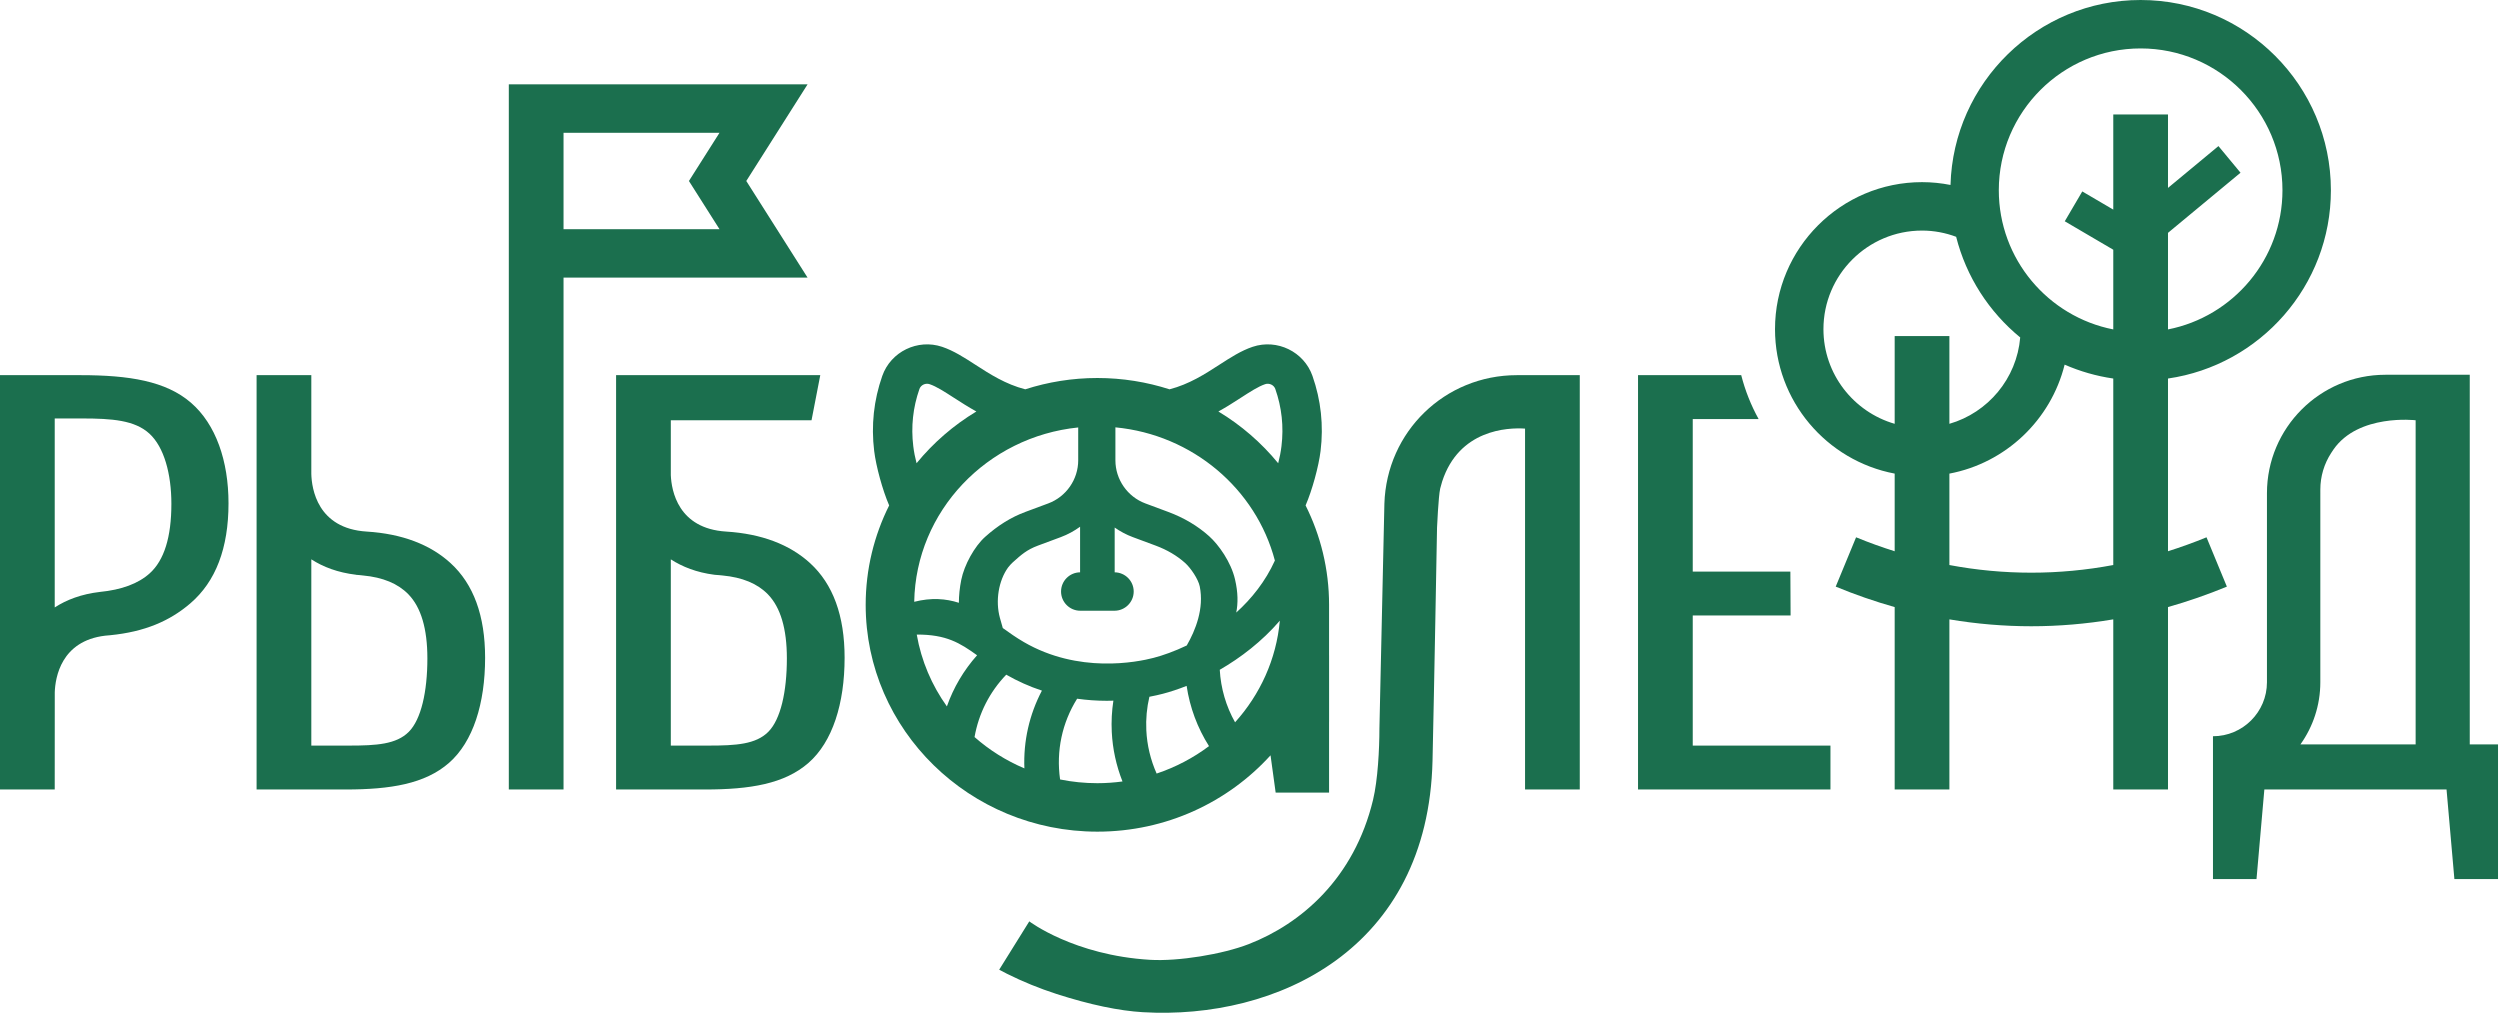
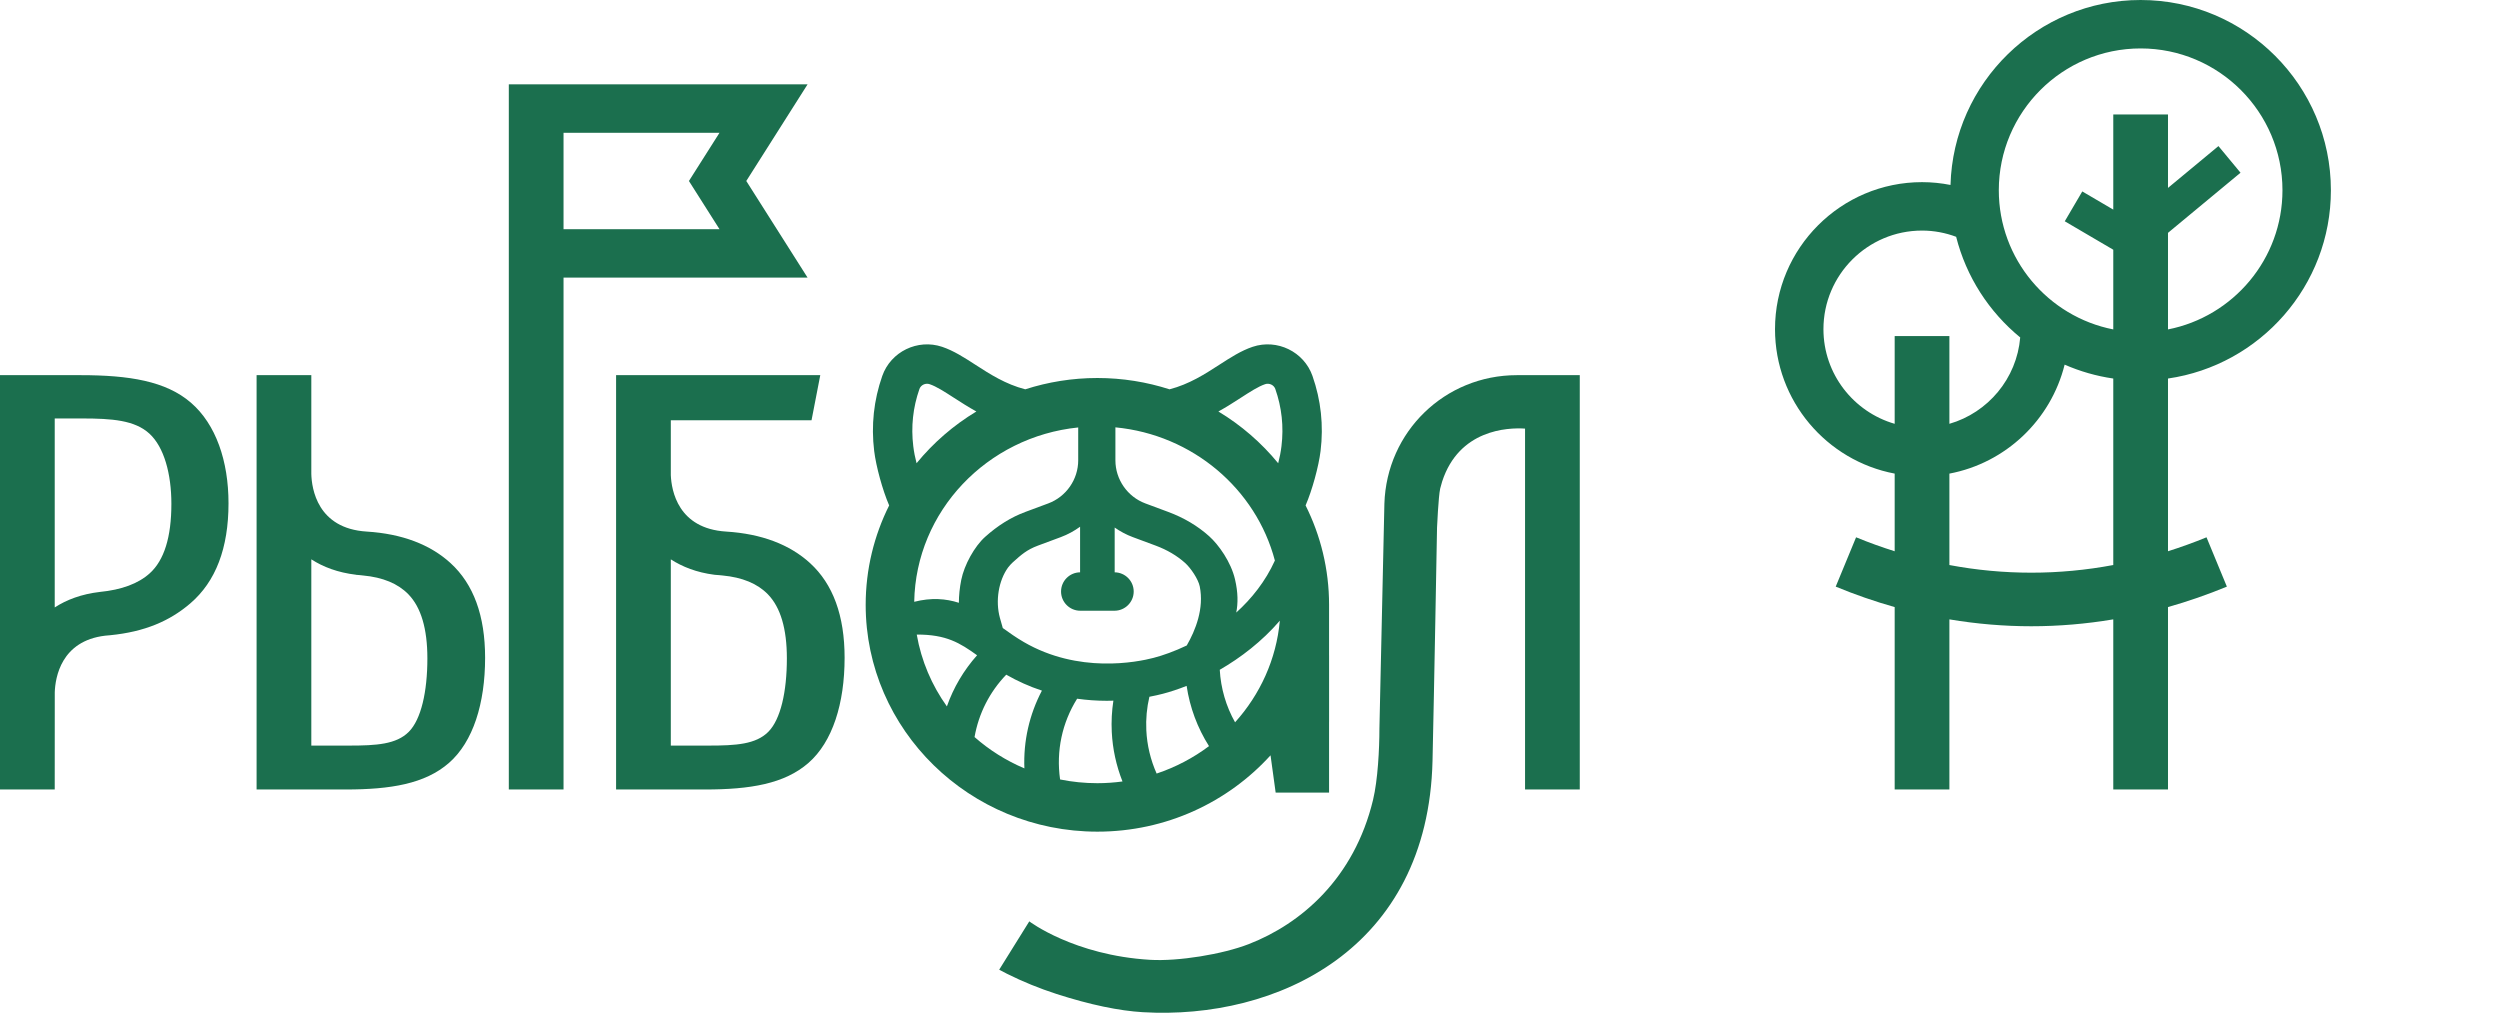
<svg xmlns="http://www.w3.org/2000/svg" width="748" height="304" viewBox="0 0 748 304" fill="none">
  <path d="M215.274 68.572H168.61V39.732H215.274L206.127 54.152L215.274 68.572ZM223.287 54.152L241.623 25.241H168.61H152.238V83.062V236.215H168.61V83.062H241.624L223.287 54.152V54.152Z" fill="#1B6F4E" />
  <path d="M229.856 218.982C226.135 222.701 220.199 223.081 212.042 223.081H200.707V167.358C204.154 169.589 208.418 171.272 213.667 171.956C213.802 171.973 214.073 172.001 214.073 172.001C214.807 172.029 215.492 172.119 216.19 172.185C222.078 172.736 226.636 174.604 229.765 177.83C233.543 181.729 235.432 188.117 235.432 196.991C235.432 206.95 233.571 215.265 229.856 218.982V218.982ZM217.283 159.048C202.862 158.167 200.903 146.788 200.707 142.157V125.741H242.811L245.427 112.248H184.333V236.215H210.963C224.395 236.215 234.712 234.547 241.911 228.248C249.107 221.952 252.706 210.486 252.706 196.812C252.706 184.217 249.256 174.772 242.36 168.475C236.283 162.927 227.877 159.708 217.283 159.048V159.048Z" fill="#1B6F4E" />
  <path d="M122.295 218.982C118.574 222.701 112.637 223.081 104.482 223.081H93.146V167.351C96.68 169.64 101.075 171.308 106.512 171.962V171.984C107.237 172.011 107.942 172.121 108.629 172.185C114.532 172.732 119.07 174.598 122.204 177.83C125.983 181.729 127.872 188.117 127.872 196.991C127.872 206.95 126.01 215.265 122.295 218.982V218.982ZM109.736 159.048C94.916 158.142 93.256 146.147 93.146 141.785V140.799C93.148 140.771 93.148 140.738 93.15 140.709H93.146V112.248H76.772V236.215H103.402C116.836 236.215 127.151 234.547 134.35 228.248C141.547 221.952 145.145 210.486 145.145 196.812C145.145 184.217 141.695 174.772 134.799 168.475C128.726 162.93 120.321 159.709 109.736 159.048V159.048Z" fill="#1B6F4E" />
  <path d="M44.802 171.533C41.377 174.627 36.374 176.471 29.85 177.11C24.366 177.757 19.934 179.436 16.373 181.748V125.202H24.47C33.585 125.202 40.333 125.734 44.712 129.75C49.089 133.771 51.278 141.755 51.278 150.751C51.278 160.71 49.12 167.636 44.802 171.533ZM57.127 120.485C49.629 114.007 38.623 112.248 24.111 112.248H0V236.216H16.373L16.387 207.094C16.545 202.716 18.257 191.758 31.467 190.194C31.477 190.193 32.98 190.058 32.98 190.058C43.26 189.041 50.776 185.827 56.946 180.529C64.562 173.993 68.371 164.006 68.371 150.572C68.371 137.977 64.622 126.961 57.127 120.485V120.485Z" fill="#1B6F4E" />
  <path d="M632.292 34.245V62.718L623.018 57.278L617.78 66.206L632.292 74.719V98.563C612.796 94.737 598.042 77.525 598.042 56.927C598.042 33.528 617.079 14.491 640.477 14.491C663.876 14.491 682.914 33.528 682.914 56.927C682.914 77.525 668.16 94.737 648.664 98.563V69.666L670.365 51.676L663.759 43.708L648.664 56.223V34.245H632.292V34.245ZM632.292 169.056C616.011 172.111 599.541 172.112 583.259 169.06V141.706C600.141 138.513 613.626 125.642 617.739 109.099C622.311 111.101 627.192 112.518 632.292 113.256V169.056V169.056ZM566.887 100.549V126.806C554.594 123.246 545.574 111.909 545.574 98.486C545.574 82.221 558.806 68.988 575.072 68.988C578.665 68.988 582.098 69.66 585.279 70.848C588.307 82.848 595.154 93.343 604.447 100.962C603.415 113.287 594.785 123.468 583.259 126.806V100.549H566.887V100.549ZM660.186 160.759C656.369 162.334 652.525 163.707 648.664 164.934V113.256C676.188 109.275 697.404 85.535 697.404 56.927C697.404 25.537 671.868 0 640.477 0C609.622 0 584.438 24.683 583.591 55.34C580.834 54.793 577.988 54.498 575.072 54.498C550.816 54.498 531.084 74.23 531.084 98.486C531.084 119.944 546.53 137.851 566.887 141.7V164.94C563.017 163.713 559.166 162.338 555.341 160.759L549.246 175.519C555.079 177.928 560.965 179.965 566.887 181.64V236.215H583.259V185.317C591.402 186.683 599.582 187.375 607.763 187.375C615.951 187.375 624.141 186.682 632.292 185.315V236.215H648.664V181.633C654.577 179.959 660.455 177.925 666.281 175.519L660.186 160.759V160.759Z" fill="#1B6F4E" />
  <path d="M414.21 150.711L412.722 217.96C412.722 224.088 412.249 233.371 410.814 239.33C405.148 262.863 389.254 276.396 373.658 282.466C365.792 285.528 352.529 287.678 344.102 287.178C321.339 285.828 307.962 275.673 307.962 275.673L298.959 290.132C299.6 290.491 300.409 290.912 301.281 291.348C306.044 293.727 310.991 295.74 316.057 297.378C326.252 300.672 334.95 302.435 341.93 302.849C381.921 305.211 427.308 284.148 428.612 227.594C429.064 208.056 429.962 157.824 429.962 157.824C429.962 157.824 430.369 148.586 430.903 146.18C430.956 145.939 431.368 144.425 431.489 144.084C436.527 128.554 450.997 127.887 456.294 128.238V236.216H472.668V112.248H453.859C432.292 112.248 414.878 129.154 414.21 150.711V150.711Z" fill="#1B6F4E" />
-   <path d="M506.47 184.155H535.746L535.68 171.021H506.47V125.382H526.178C523.917 121.288 522.154 116.884 520.974 112.247H490.098V236.215H547.673V223.08H506.47V184.155V184.155Z" fill="#1B6F4E" />
  <path d="M322.275 209.056C325.172 209.457 328.134 209.677 331.167 209.677C331.833 209.677 332.48 209.658 333.124 209.641C332.652 212.715 332.488 215.84 332.641 218.998C332.889 224.122 333.995 229.114 335.849 233.816C333.391 234.146 330.884 234.331 328.335 234.331C324.511 234.331 320.779 233.945 317.176 233.215C315.97 224.682 317.776 216.247 322.275 209.056V209.056ZM306.496 229.9C301.001 227.569 295.969 224.391 291.583 220.526C292.828 213.448 296.104 207.018 301.068 201.864C304.475 203.819 308.037 205.41 311.741 206.633C307.981 213.789 306.168 221.747 306.496 229.9ZM274.29 189.865C283.148 189.824 287.209 192.376 292.344 196.054C288.345 200.547 285.286 205.719 283.307 211.354C278.799 205.043 275.655 197.746 274.29 189.865V189.865ZM322.601 127.894V137.73C322.601 143.449 318.999 148.63 313.638 150.623L306.778 153.172C302.516 154.758 298.576 157.2 294.737 160.643C291.578 163.475 288.513 169.001 287.607 173.496C287.126 175.891 286.909 178.157 286.893 180.356C283.042 179.115 278.651 178.751 273.536 180.059C274.005 152.93 295.361 130.662 322.601 127.894V127.894ZM275.096 116.383C275.515 115.19 276.906 114.528 278.131 114.942C280.167 115.621 282.625 117.211 285.471 119.052C287.493 120.358 289.7 121.77 292.125 123.119C285.286 127.238 279.237 132.489 274.235 138.601C273.797 136.935 273.462 135.235 273.252 133.51C272.54 127.663 273.159 121.901 275.096 116.383V116.383ZM323.216 182.731H333.453C336.622 182.731 339.202 180.152 339.202 176.983C339.202 173.831 336.652 171.27 333.511 171.239V157.843C335.173 159.006 336.989 159.982 338.944 160.707L345.804 163.256C349.213 164.525 352.165 166.267 354.583 168.436C356.291 169.966 358.527 173.291 358.963 175.448C360.306 182.077 357.685 188.604 355.073 193.128C351.418 194.872 347.975 196.096 345.119 196.84C340.15 198.131 322.681 201.607 306.335 192.104C304.003 190.748 301.985 189.313 300.034 187.911L299.159 184.817C297.789 179.783 298.769 173.756 301.596 169.822C301.967 169.305 302.695 168.553 302.963 168.31L303.173 168.122C305.527 166.01 307.229 164.482 310.526 163.256L317.386 160.707C319.476 159.931 321.403 158.869 323.16 157.598V171.239C320.016 171.27 317.468 173.831 317.468 176.983C317.468 180.152 320.046 182.731 323.216 182.731V182.731ZM333.729 127.862C356.854 130.071 375.811 146.323 381.445 167.717C378.623 173.948 374.499 179.103 369.887 183.276C370.433 180.463 370.441 177.321 369.508 173.314C368.306 168.15 364.652 163.014 361.767 160.425C358.339 157.351 354.228 154.911 349.552 153.172L342.692 150.623C337.331 148.63 333.729 143.449 333.729 137.73V127.862V127.862ZM371.197 119.052C374.043 117.211 376.503 115.621 378.539 114.942C379.765 114.528 381.154 115.19 381.572 116.383C383.509 121.901 384.129 127.663 383.416 133.51C383.206 135.235 382.872 136.935 382.435 138.601C377.433 132.491 371.384 127.239 364.543 123.119C367.02 121.749 369.226 120.325 371.197 119.052ZM369.532 216.113C366.84 211.336 365.265 205.978 364.952 200.4C371.172 196.806 377.551 191.955 382.928 185.704C381.876 197.299 376.997 207.833 369.532 216.113ZM346.065 231.449C344.258 227.387 343.197 223.008 342.979 218.499C342.815 215.092 343.13 211.736 343.897 208.474C345.419 208.182 346.781 207.875 347.912 207.579C350.048 207.023 352.462 206.239 355.039 205.217C355.991 211.656 358.276 217.782 361.734 223.241C357.05 226.755 351.77 229.545 346.065 231.449V231.449ZM380.144 225.991L381.678 237.15H397.658V215.975H397.664V196.098H397.658V180.966C397.658 170.302 395.126 160.209 390.63 151.222L390.668 151.135C392.6 146.667 394.553 139.553 395.115 134.937C396.05 127.279 395.235 119.724 392.693 112.479C390.148 105.224 382.122 101.317 374.799 103.763C371.357 104.915 368.173 106.972 364.772 109.171C360.474 111.948 355.814 114.961 349.92 116.485C343.121 114.298 335.87 113.099 328.335 113.099C320.801 113.099 313.551 114.298 306.756 116.482C300.855 114.958 296.184 111.941 291.865 109.149C288.496 106.972 285.312 104.915 281.869 103.763C274.548 101.313 266.522 105.224 263.975 112.479C261.434 119.72 260.619 127.276 261.553 134.937C262.117 139.559 264.072 146.672 266 151.135L266.038 151.222C261.544 160.209 259.011 170.304 259.011 180.966C259.011 218.388 290.11 248.832 328.335 248.832C348.923 248.832 367.436 239.988 380.144 225.991V225.991Z" fill="#1B6F4E" />
-   <path d="M722.758 222.721H688.291C692.032 217.47 694.241 211.057 694.241 204.135L694.244 146.463C694.244 142.569 695.378 138.757 697.509 135.496L698.172 134.497C705.639 123.712 722.758 125.742 722.758 125.742V222.721V222.721ZM738.951 222.721V112.248H738.95V112.13H713.702C694.165 112.13 678.272 128.023 678.272 147.561V204.135C678.272 213.039 671.027 220.284 662.121 220.284V222.721V236.253V263.025H662.122H674.177H675.146L677.494 236.215H732.005L734.353 263.025H735.352H747.375H747.408V222.721H738.951V222.721Z" fill="#1B6F4E" />
</svg>